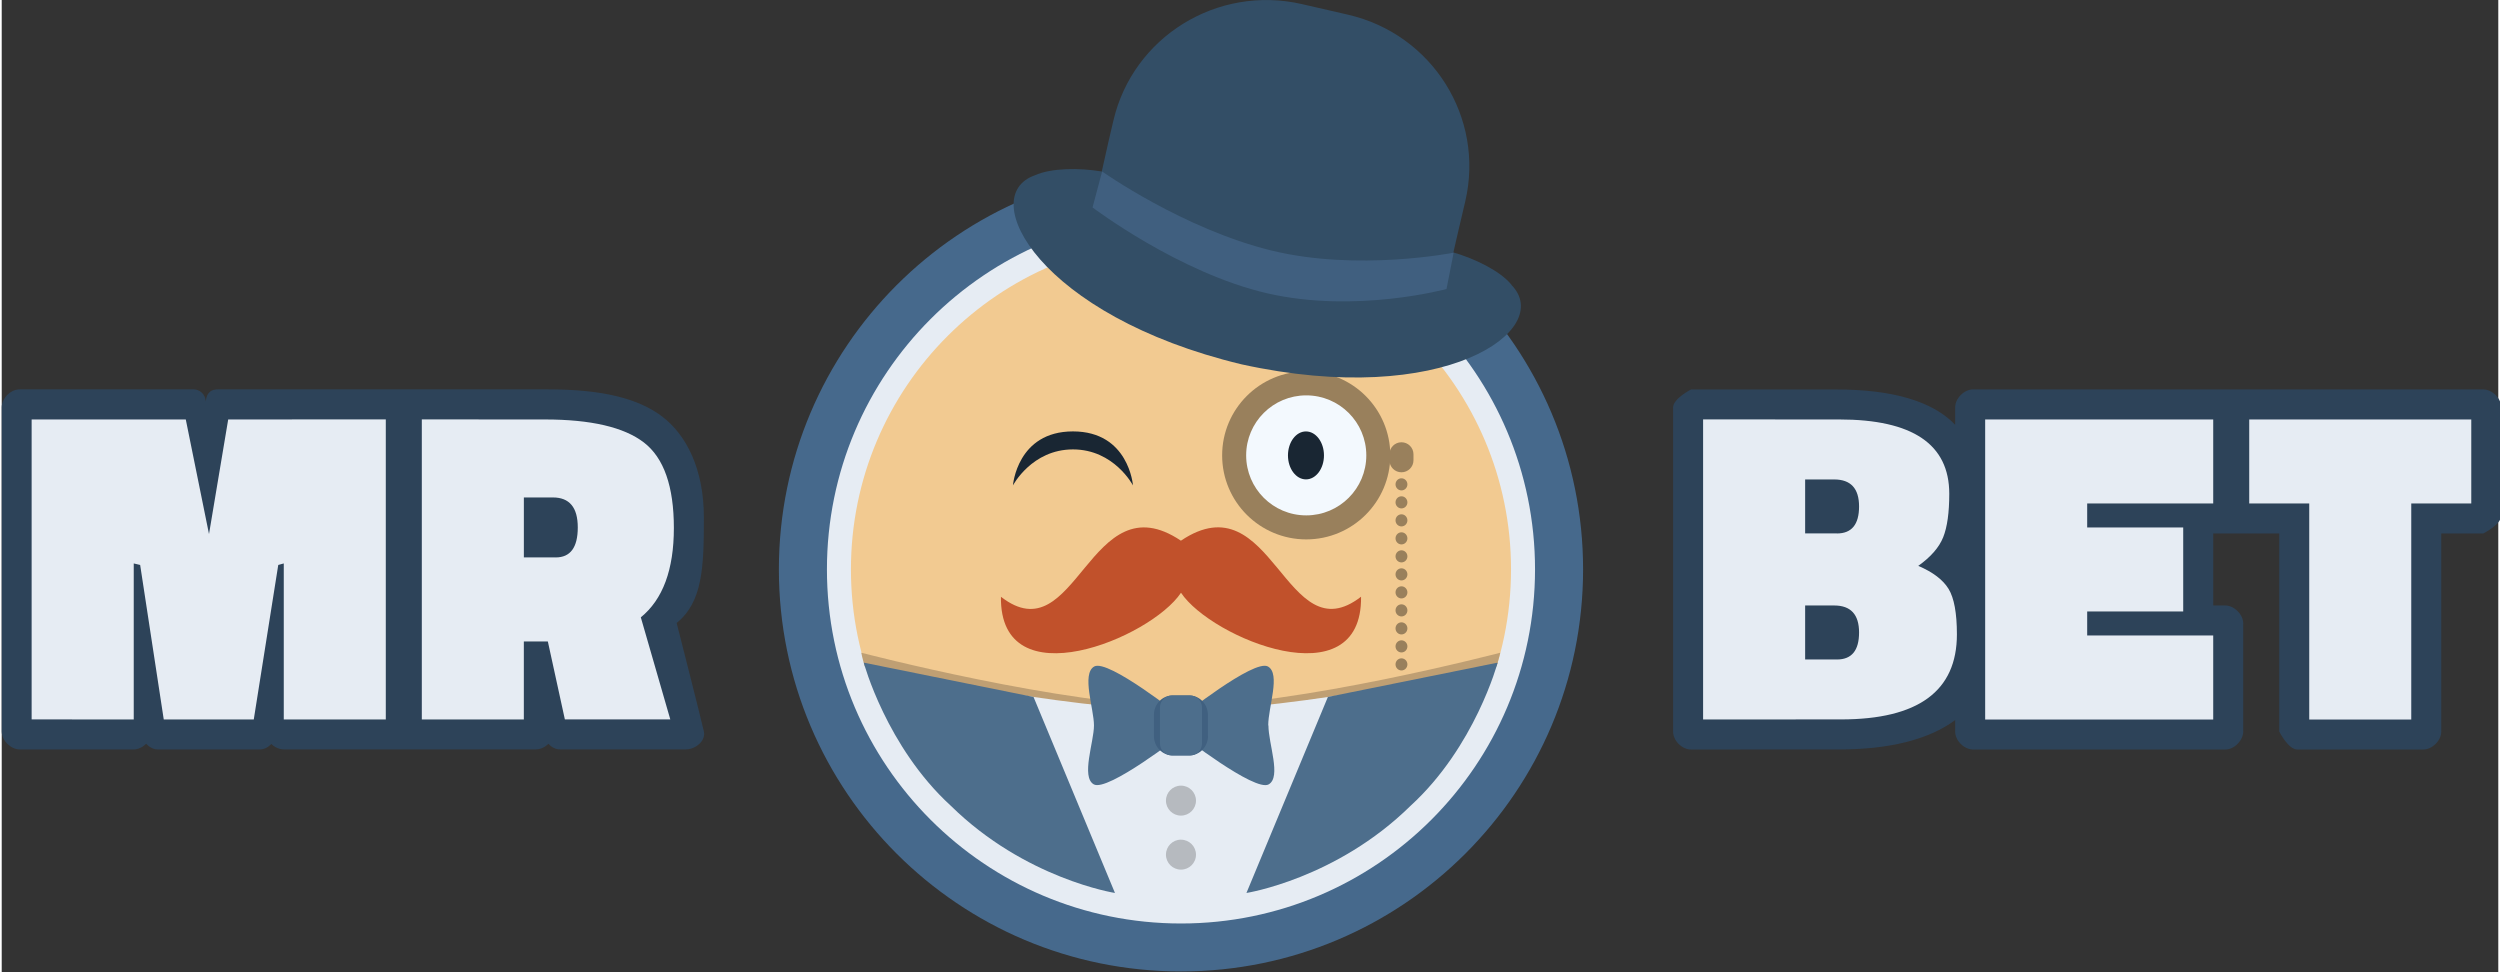
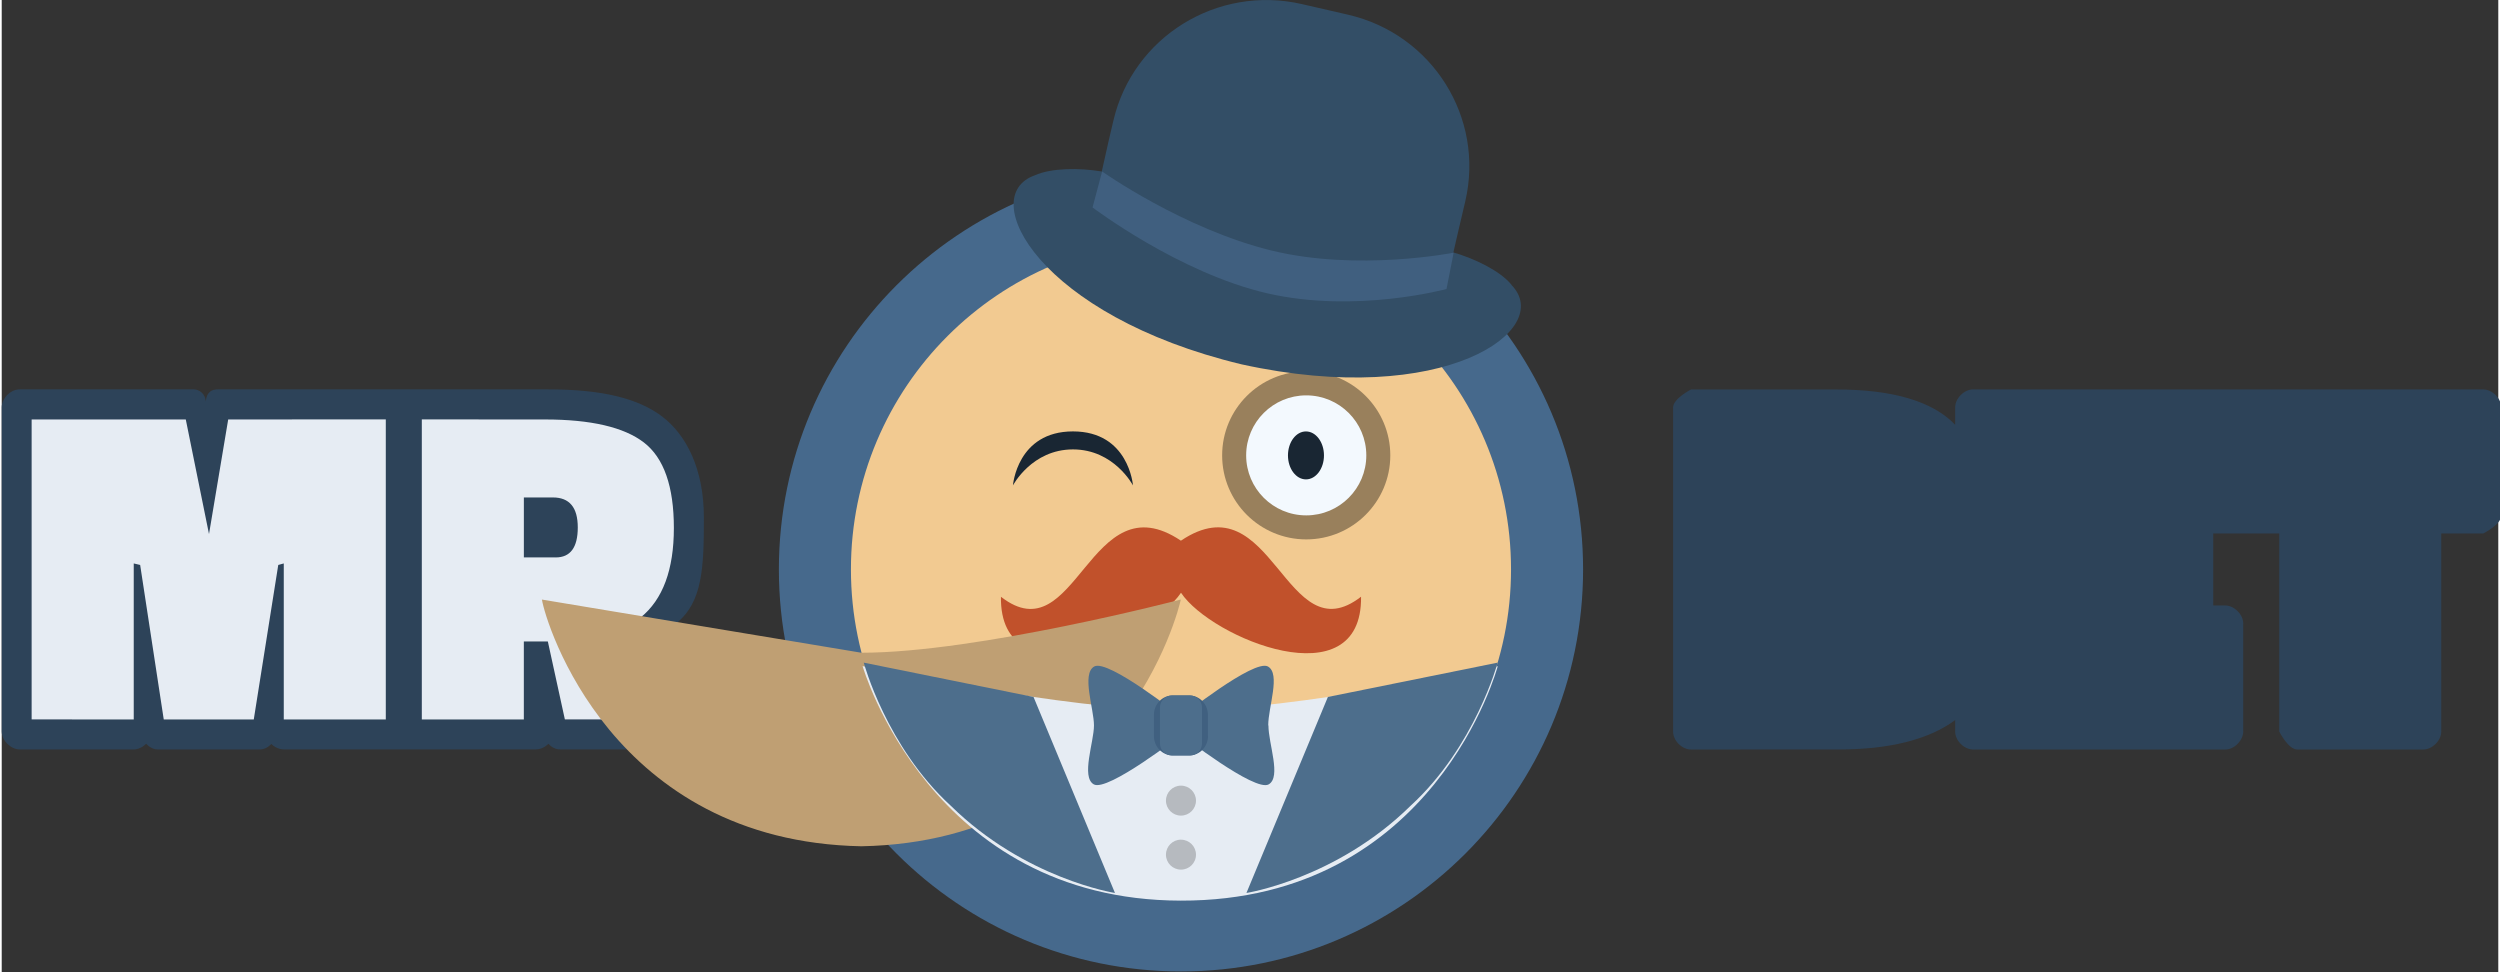
<svg xmlns="http://www.w3.org/2000/svg" height="315" viewBox="0 0 416 162" width="810">
  <rect x="0" y="0" width="416" height="162" fill="#333333" stroke="none" />
  <desc>schwesterseiten.com - Deutschlands führender Index für Casino-Schwesterseite</desc>
  <title>Mr Bet Casino auf https://schwesterseiten.com/mr-bet/</title>
  <path d="M117 121.884c-.347-1.664-4.537-18.08-4.537-18.08C116.82 100.282 117 94.43 117 86.242c0-8.187-2.974-13.79-6.92-16.813-3.946-3.02-9.95-4.55-19.08-4.55H36c-.875 0-1.844.33-2 2-.094-1.32-1.125-2-2-2H3c-1.575 0-3 1.54-3 3v54c0 1.53 1.542 3 3 3h19c.736 0 1.493-.38 2.063-.95.524.56 1.194.95 1.937.95h17c.75 0 1.41-.37 1.927-.91.565.55 1.32.9 2.073.9h42c.78 0 1.53-.37 2.086-.93.52.553 1.18.93 1.914.93h21c1.525 0 3.347-1.337 3-3z" fill="#2d4359" />
  <path d="M34.54 88.99l-3.87-19.096H4.986v49.98l17.013.01v-26l1.07.254L27 119.884h15l4.08-25.746.92-.254v26h17v-50l-26.26.01zM112 87.985c0-6.937-1.663-11.686-4.987-14.248-3.325-2.56-8.834-3.842-16.526-3.842L70 69.885v50h17v-13h4l2.837 12.99h17.567l-4.912-17.01c3.672-2.982 5.508-7.943 5.508-14.88zM92.297 92.88h-5.294v-9.99h4.842c2.76 0 4.143 1.666 4.143 4.995 0 3.34-1.232 5-3.69 5z" fill="#e6ecf3" />
  <path d="M413.5 64.884h-85c-1.527 0-3 1.516-3 3v2.897c-3.726-3.92-10.458-5.88-19.71-5.88l-24.29-.01s-3 1.53-3 3v54c0 1.53 1.473 3 3 3l24.65-.01c8.31 0 14.965-1.63 19.35-4.9v1.91c0 1.52 1.486 3 3 3h42c1.53 0 3-1.53 3-3v-18c0-1.5-1.5-3-3-3h-2v-12h11v33s1.5 3 3 3h21c1.47 0 3-1.47 3-3v-33h7s3-1.49 3-3v-18c0-1.5-1.493-3-3-3z" fill="#2d4359" />
-   <path d="M319.355 94.288c2.096-1.492 3.48-3.083 4.153-4.774.674-1.69 1.01-4.103 1.01-7.236 0-8.255-6.112-12.383-18.336-12.383l-22.682-.01v50l22.98-.01c12.875 0 19.312-4.725 19.312-14.174 0-3.53-.462-6.05-1.385-7.57-.924-1.51-2.608-2.8-5.052-3.84zm-13.558 15.593h-5.294v-8.99h4.842c2.76 0 4.143 1.5 4.143 4.5s-1.232 4.5-3.69 4.5zm0-21h-5.294v-8.99h4.842c2.76 0 4.143 1.5 4.143 4.5s-1.232 4.5-3.69 4.5zm24.703 31.01h38v-14h-21v-4h16v-14h-16v-4h21v-14h-38zm44-50v14h10v36h17v-36h10v-14z" fill="#e6ecf3" />
  <g clip-rule="evenodd" fill-rule="evenodd">
    <path d="M196.5 27.886c37.004 0 67.002 29.994 67.002 66.992 0 37-29.998 66.992-67.002 66.992-37.004 0-67.002-29.993-67.002-66.992 0-36.998 29.998-66.992 67.002-66.992z" fill="#46698c" />
-     <path d="M196.5 35.874c32.58 0 58.994 26.418 58.994 59.004S229.08 153.88 196.5 153.88c-32.583 0-58.995-26.416-58.995-59.002s26.412-59.004 58.995-59.004z" fill="#e6ecf3" />
    <path d="M196.5 39.876c30.373 0 54.995 24.625 54.995 55.002 0 30.376-24.622 55.002-54.995 55.002-30.374 0-54.996-24.626-54.996-55.002 0-30.377 24.622-55.002 54.996-55.002z" fill="#f2ca91" />
  </g>
  <g clip-rule="evenodd" fill-rule="evenodd">
    <path d="M217.37 62.886c7.176 0 12.996 5.818 12.996 12.994 0 7.177-5.82 12.994-12.997 12.994-7.18 0-13-5.817-13-12.994 0-7.176 5.82-12.994 13-12.994z" fill="#f3f9fe" />
    <path d="M217.326 71.89c1.656 0 3 1.79 3 3.994 0 2.207-1.344 3.996-3 3.996-1.658 0-3-1.79-3-3.996 0-2.207 1.342-3.995 3-3.995z" fill="#192633" />
    <g fill="#99805c">
      <path d="M217.368 61.88c-7.736 0-14.01 6.267-14.01 14 0 7.73 6.273 14 14.01 14s14.01-6.27 14.01-14c0-7.733-6.273-14-14.01-14zm0 23.997c-5.526 0-10.008-4.477-10.008-10s4.48-9.997 10.01-9.997c5.527 0 10.01 4.476 10.01 9.998 0 5.522-4.483 10-10.01 10z" />
-       <path d="M233.238 73.694c-1.105 0-2.002.896-2.002 2v1.002c0 1.105.896 2.002 2.002 2.002 1.106 0 2.002-.896 2.002-2.002v-1.002c0-1.104-.895-2-2.002-2zm0 6.004c-.548 0-.99.45-.99 1.008s.442 1.01.99 1.01.99-.453.99-1.01c0-.557-.442-1.008-.99-1.008zm0 3c-.548 0-.99.45-.99 1.008s.442 1.01.99 1.01.99-.453.99-1.01c0-.557-.442-1.008-.99-1.008zm0 3c-.548 0-.99.45-.99 1.008s.442 1.01.99 1.01.99-.453.99-1.01c0-.557-.442-1.008-.99-1.008zm0 3c-.548 0-.99.45-.99 1.008s.442 1.01.99 1.01.99-.453.99-1.01c0-.557-.442-1.008-.99-1.008zm0 3c-.548 0-.99.45-.99 1.008s.442 1.008.99 1.008.99-.45.99-1.008-.442-1.008-.99-1.008zm0 3c-.548 0-.99.45-.99 1.008s.442 1.01.99 1.01.99-.453.99-1.01c0-.557-.442-1.008-.99-1.008zm0 3c-.548 0-.99.45-.99 1.008s.442 1.01.99 1.01.99-.453.99-1.01c0-.557-.442-1.008-.99-1.008zm0 3c-.548 0-.99.45-.99 1.008s.442 1.01.99 1.01.99-.453.99-1.01c0-.557-.442-1.008-.99-1.008zm0 3c-.548 0-.99.45-.99 1.008s.442 1.01.99 1.01.99-.453.99-1.01c0-.557-.442-1.008-.99-1.008zm0 3c-.548 0-.99.45-.99 1.008s.442 1.01.99 1.01.99-.453.99-1.01c0-.557-.442-1.008-.99-1.008zm0 3c-.548 0-.99.45-.99 1.008s.442 1.01.99 1.01.99-.453.99-1.01c0-.557-.442-1.008-.99-1.008z" />
    </g>
    <path d="M178.5 71.884c9.315 0 10 9 10 9s-3.133-6-10-6-10 6-10 6 .685-9 10-9z" fill="#192633" />
  </g>
  <path d="M196.502 90.1v-.003c-.002 0-.004 0-.004.002-15.316-10.29-17.365 19.14-30 9.34-.234 17.27 24.938 6.93 30.004-.67 5.066 7.6 30.235 17.94 30.003.66-12.635 9.8-14.684-19.63-30.003-9.345z" fill="#c1512b" />
  <g clip-rule="evenodd" fill-rule="evenodd">
-     <path d="M143.24 108.764s34 8.868 53.227 8.868c19.365 0 53.23-8.868 53.23-8.868-.322 1.714-9.98 40.284-53.23 41.117-41.623-.81-52.623-37.24-53.226-41.11z" fill="#bf9f73" />
+     <path d="M143.24 108.764c19.365 0 53.23-8.868 53.23-8.868-.322 1.714-9.98 40.284-53.23 41.117-41.623-.81-52.623-37.24-53.226-41.11z" fill="#bf9f73" />
    <path d="M143.45 110.994s33.79 7.374 53.02 7.374c19.364 0 52.812-7.36 52.812-7.36s-10.396 39.152-52.828 39.064c-41.833-.088-53.005-39.08-53.005-39.08z" fill="#e6ecf3" />
    <path d="M196.498 135.904c1.38 0 2.502-1.117 2.502-2.496 0-1.38-1.12-2.498-2.502-2.498-1.383 0-2.503 1.118-2.503 2.498 0 1.38 1.12 2.497 2.503 2.497zm0 4.006c-1.383 0-2.503 1.118-2.503 2.498 0 1.38 1.12 2.497 2.503 2.497 1.38 0 2.502-1.11 2.502-2.49 0-1.38-1.12-2.5-2.502-2.5z" fill="#b6babf" />
    <path d="M143.64 110.414s3.767 14.032 14.517 23.86c12.375 12.172 27.343 14.52 27.343 14.52l-13.57-32.66zm77.34 5.72l-13.573 32.66s14.968-2.348 27.343-14.52c10.75-9.828 14.516-23.86 14.516-23.86l-28.287 5.72z" fill="#4d6e8c" />
  </g>
  <path d="M211.038 120.876c0-3.072 2.103-8.602-.047-9.818-2.31-1.31-14.47 8.38-14.47 8.38s-12.17-9.688-14.48-8.38c-2.15 1.218-.04 7.057-.04 9.818 0 2.76-2.18 8.58-.04 9.818 2.29 1.326 14.58-8.253 14.58-8.253s12.28 9.58 14.57 8.26c2.14-1.23-.04-6.74-.04-9.82z" fill="#4d6e8c" />
  <path d="M201.005 122.634c0 1.79-1.4 3.242-3.126 3.242h-2.76c-1.73 0-3.13-1.45-3.13-3.242v-3.51c0-1.79 1.4-3.242 3.12-3.242h2.76c1.72 0 3.12 1.45 3.12 3.242v3.51z" fill="#406080" />
  <path clip-rule="evenodd" d="M195 115.884h3c1.104 0 2 .896 2 2v6c0 1.104-.896 2-2 2h-3c-1.104 0-2-.896-2-2v-6c0-1.104.896-2 2-2z" fill="#4d6e8c" fill-rule="evenodd" />
  <path d="M251.575 47.452c-1.92-2.337-6.078-4.327-9.67-5.384l-.706 3.02c.74-3.322 1.92-8.342 1.92-8.342l.75-3.195c3.26-13.95-5.49-27.88-19.57-31.11L216.64.68c-14.08-3.23-28.14 5.457-31.4 19.41l-.75 3.194s-.58 2.655-1.2 5.346c0-.02 0-.05-.01-.06-3.69-.61-8.39-.61-11.15.65-9.86 3.47.8 23.41 34.47 31.49 33.83 7.44 52.26-5.84 44.952-13.24zm-69.652-13.237c.273.25.563.51.85.76-.29-.24-.584-.48-.87-.72 0 .01.01-.01.02-.03z" fill="#334e66" />
  <path clip-rule="evenodd" d="M183.355 28.572s13.542 9.58 28.223 13.173c14.41 3.53 30.358.36 30.358.36l-1.194 6.05s-15.092 4.12-29.865.72c-14.716-3.39-29.114-14.31-29.114-14.31l1.592-5.98z" fill="#405f7f" fill-rule="evenodd" />
</svg>